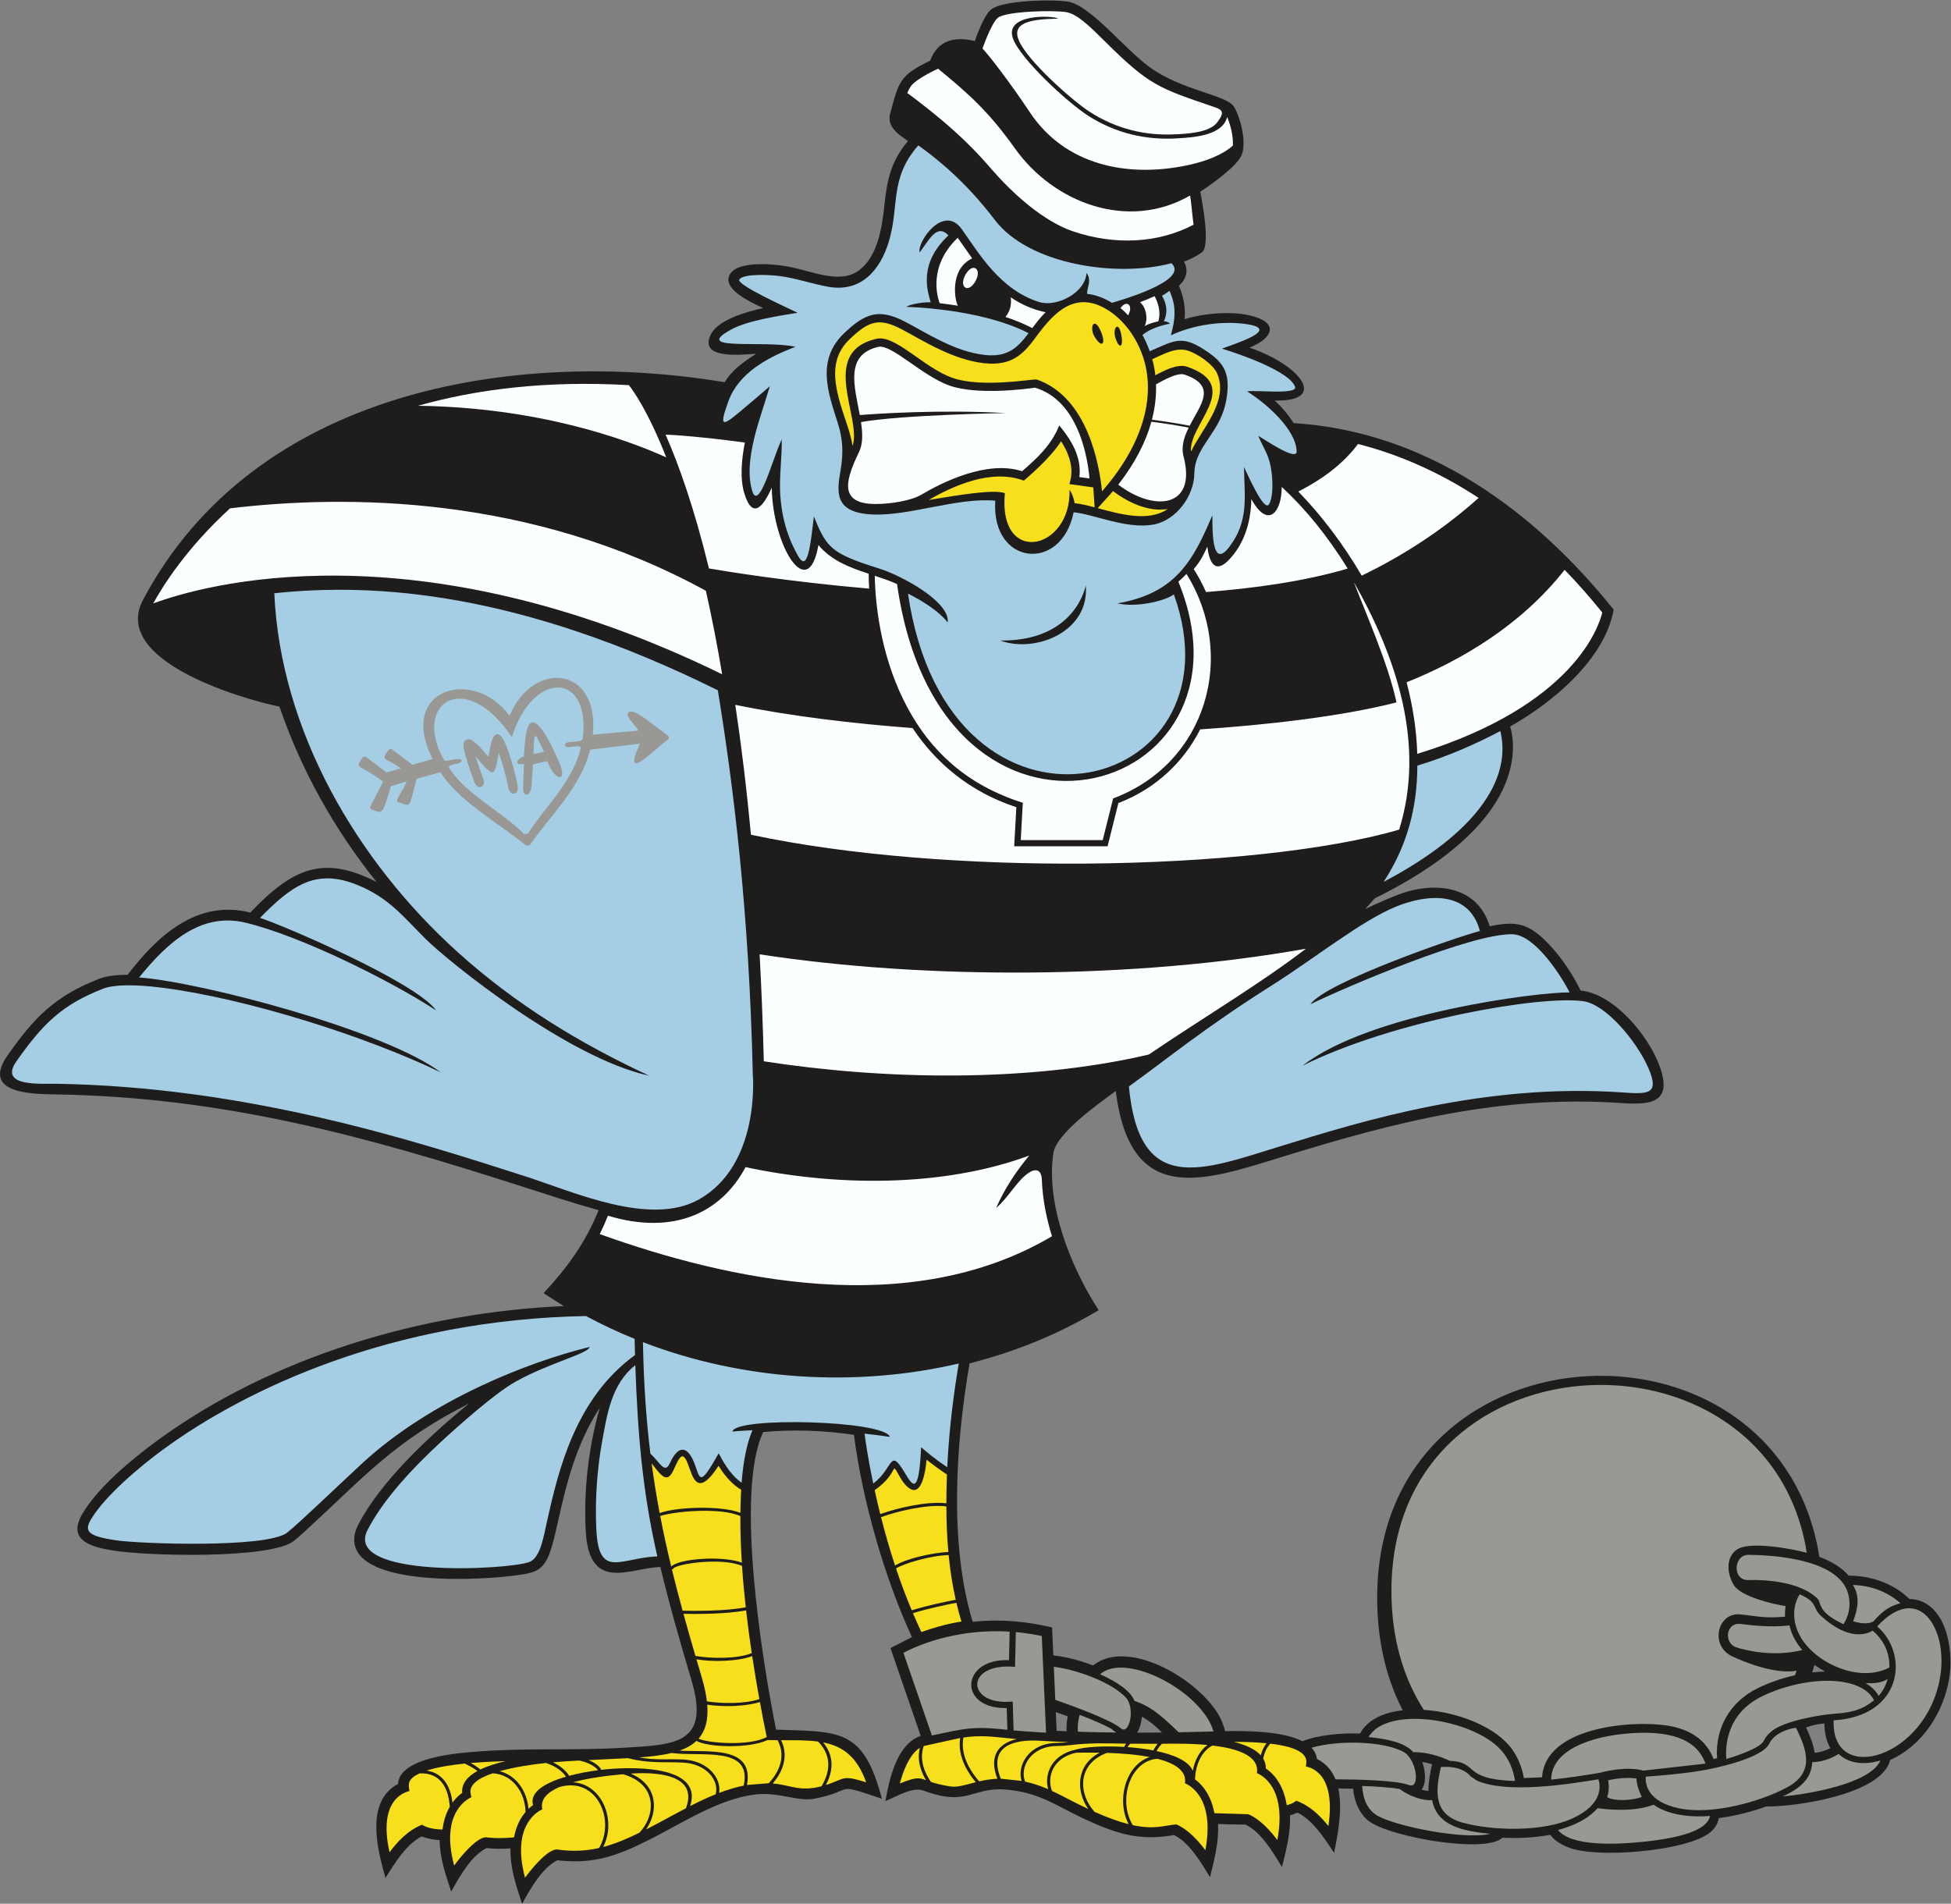
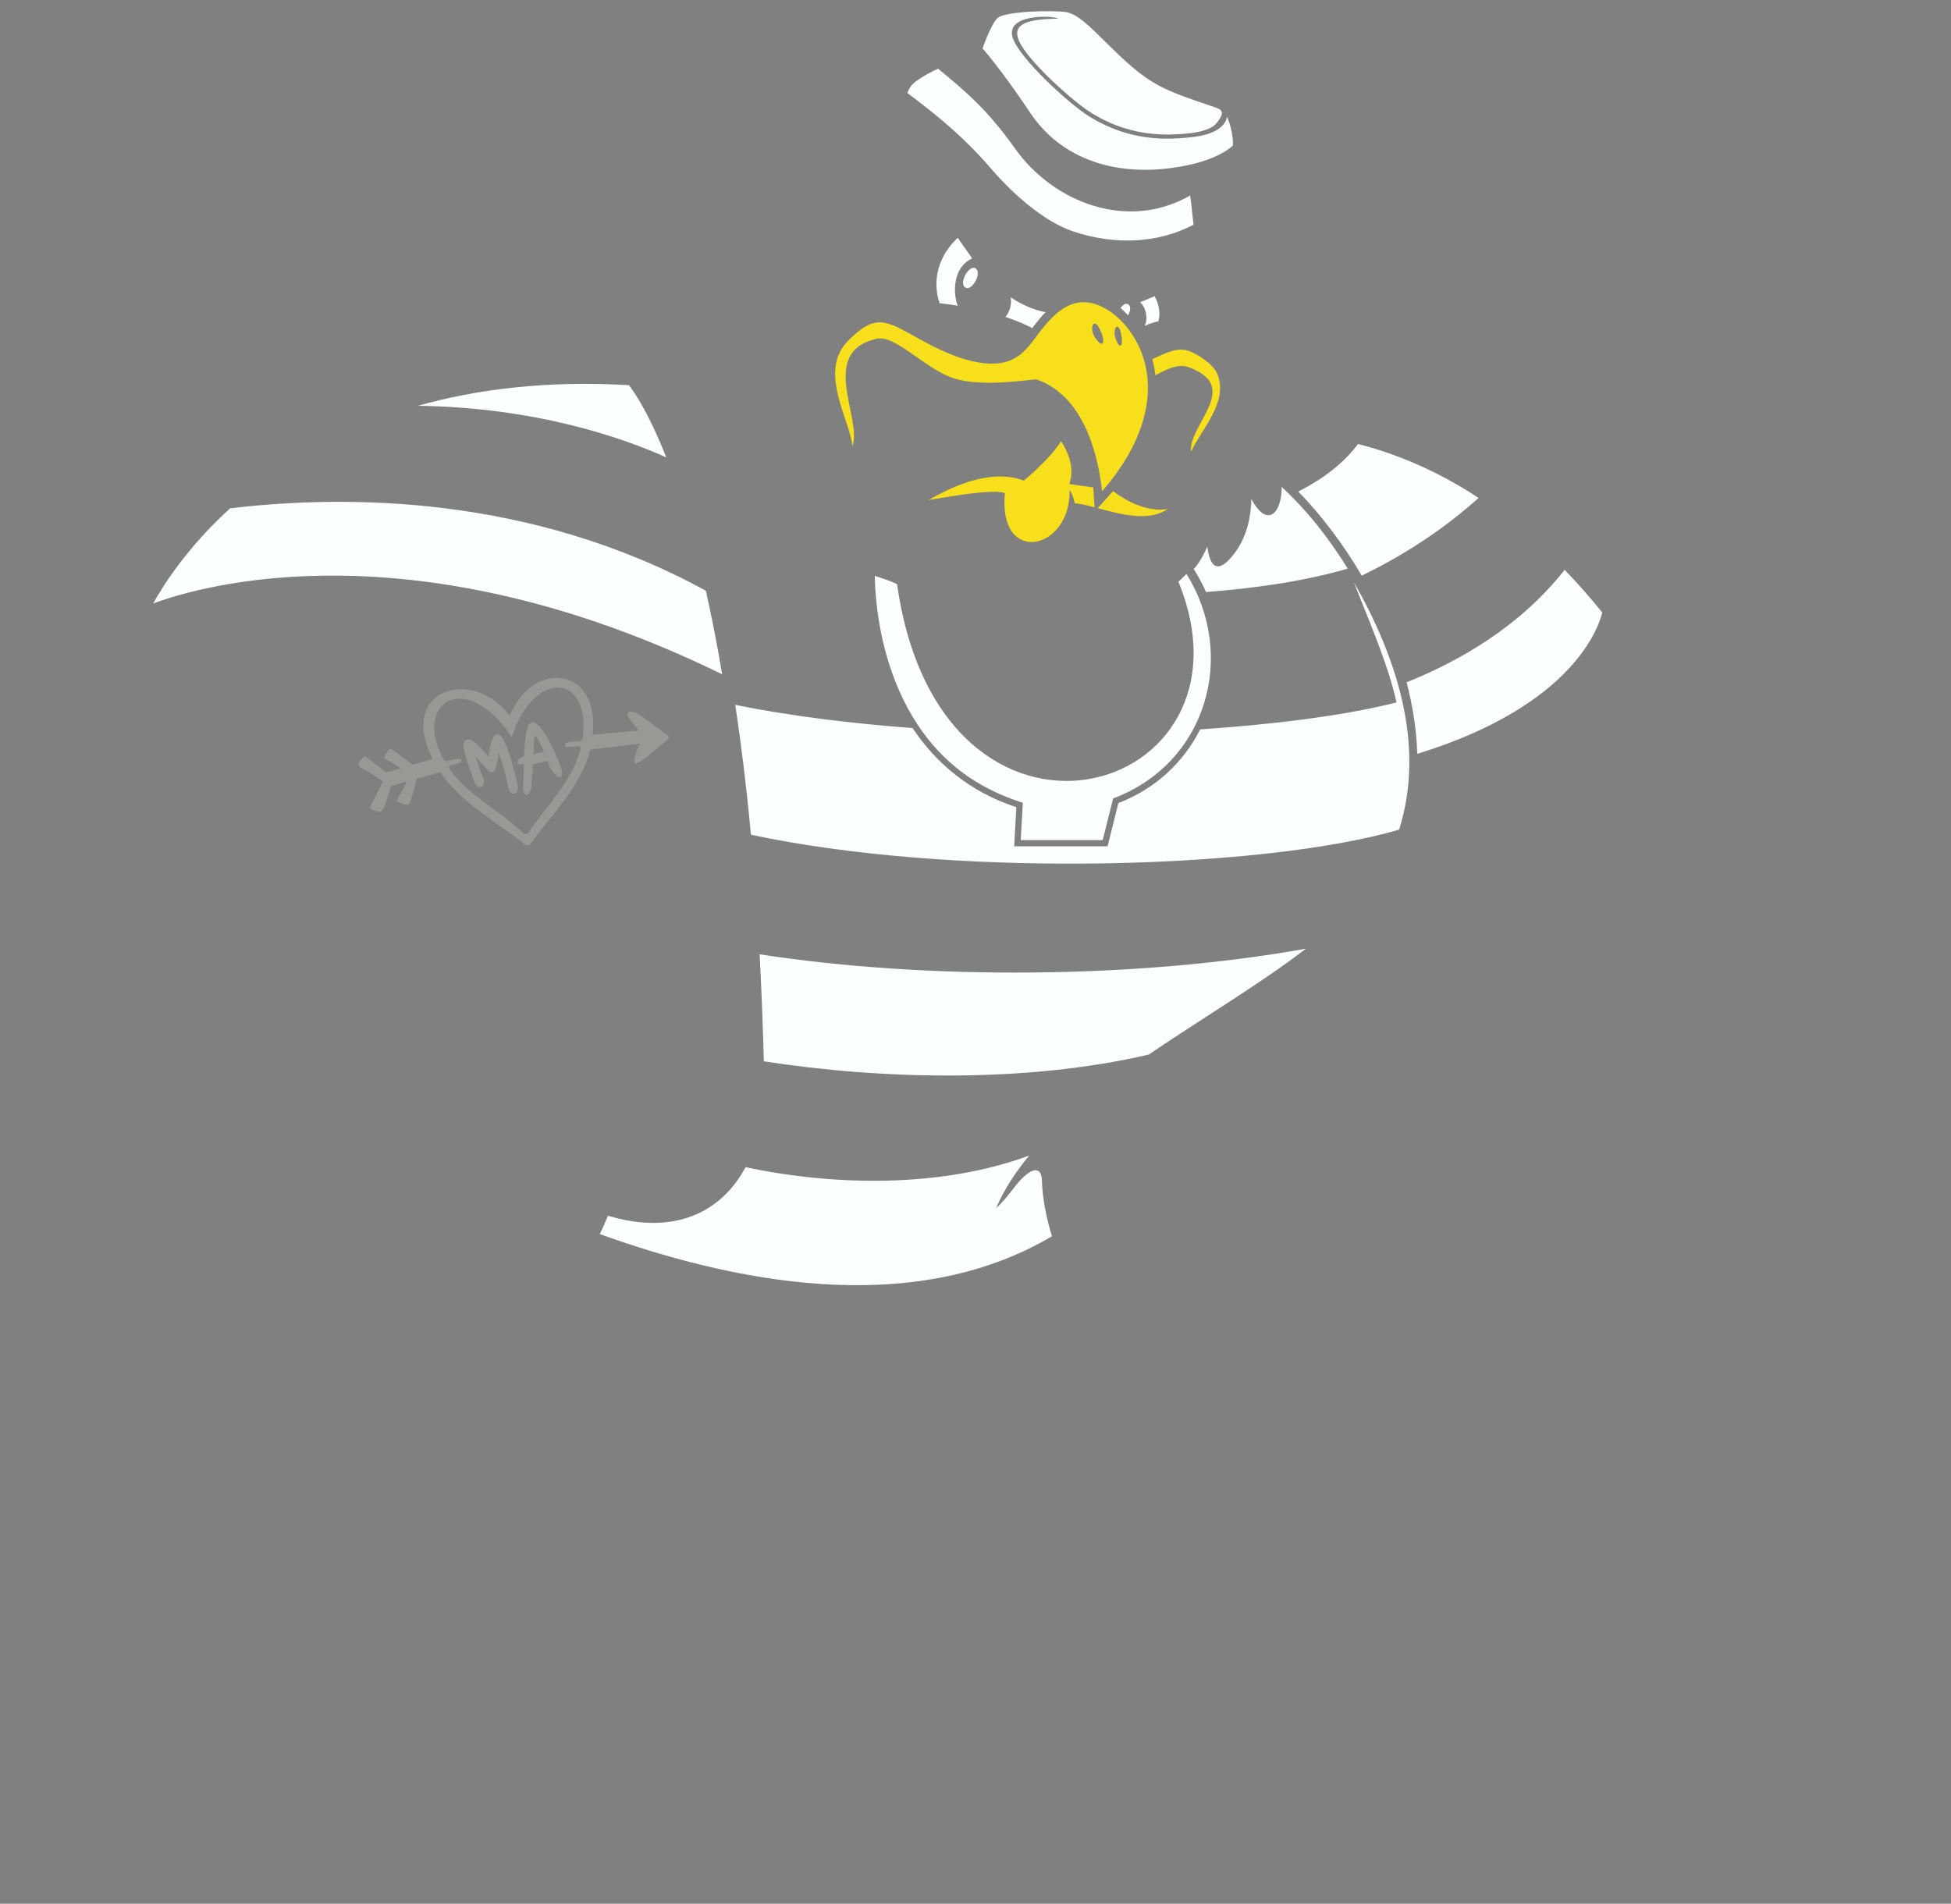
<svg xmlns="http://www.w3.org/2000/svg" viewBox="0 0 680.973 664.547" height="664.547" width="680.973" xml:space="preserve" id="svg2" version="1.1">
  <rect x="0" y="0" width="680.973" height="664.547" fill="#808080" stroke="none" />
  <defs id="defs6" />
  <g transform="matrix(1.333,0,0,-1.333,0,664.547)" id="g10">
    <g transform="scale(0.1)" id="g12">
-       <path id="path14" style="fill:#1e1d1c;fill-opacity:1;fill-rule:evenodd;stroke:none" d="m 4750.96,625.566 c -1.74,-6.64 -3.58,-13.183 -5.51,-19.668 11.3,1.211 22.56,1.934 33.69,2.09 -9.77,5.235 -19.23,11.133 -28.18,17.578 z M 2989.94,489.961 c -1.12,-14.414 -4.83,-29.902 -12.25,-41.895 l 64.79,0.313 c -16.39,16.914 -32.01,29.961 -52.54,41.582 z m -196.88,-38.34 c -1.05,12.774 0.04,25.957 2.8,39.317 -10.59,3.886 -21.07,7.343 -31.26,10.742 l 2.16,-48.887 c 8.77,-0.41 17.54,-0.801 26.3,-1.172 z m -35.01,198.789 c 38.8,-4.023 79.8,-17.012 104.33,-26.269 96.17,76.836 296.56,-48.672 337.2,-147.012 3.63,-8.75 6.32,-17.07 8.25,-25.117 57.7,1.191 150.43,0.019 202.38,-26.289 43.24,16.777 104.59,21.953 151.05,20 19.18,36.152 61.3,55.312 111.72,60.957 -38.43,74.121 -62.35,162.168 -66.33,264.199 -29.57,758.911 1049.23,819.591 1157.27,137.637 31.28,-11.836 58.53,-27.911 76.82,-49.434 57.44,0.82 117.96,-20.644 159.1,-61.113 14.61,-0.098 28.75,-3.653 41.57,-10.899 60.16,-34.062 72.89,-133.086 62.76,-195.507 -14.58,-89.942 -69.95,-177.168 -154.91,-215.079 -21.75,-90.254 -247.35,-122.773 -324.58,-121.757 -39.88,-14.336 -81.74,-24.961 -123.84,-30.293 -3.32,-16.524 -12.13,-29.883 -26.16,-40.079 -64.72,-46.953 -287.08,-64.902 -362.3,-38.847 -19.58,6.777 -40.61,17.93 -53.18,35.156 -40.61,-7.812 -83.76,-9.687 -125,-7.734 -33.13,-29.551 -148.99,-13.555 -186.36,-7.403 -40.86,6.719 -140.36,27.207 -170.24,56.465 -21.97,21.504 -31.64,49.551 -34.49,79.317 -12.95,0.293 -25.91,0.488 -38.85,0.566 11.81,-54.453 -1.51,-121.797 -11.02,-168.477 -24.19,36.27 -55.77,86.29 -96.27,105.254 -6.07,-2.929 -12.54,-5.293 -19.05,-7.148 1.62,-46.914 -9.92,-89.688 -21.1,-135.293 -23.34,38.086 -54.64,92.227 -95.89,111.074 -23.86,0.098 -47.79,0.586 -71.62,1.563 2.44,-48.106 -9.47,-92.364 -20.95,-139.239 -23.26,37.95 -53.77,90.743 -94.44,110.371 -89.03,-16.113 -148.46,2.891 -229.19,39.688 -78.71,35.84 -121.9,72.539 -212.53,79.414 -88.15,6.699 -97.95,-45.937 -214.19,-2.695 -27.4,10.195 -65.83,-13.242 -99.67,-27.539 10.51,57.636 29.19,148.418 92.46,170.898 l -79.14,229.922 56.19,28.613 c -71.89,155.723 -129.67,357.599 -151.85,529.689 -77.45,11.54 -159.48,14.65 -237.49,7.26 -74.68,-156.58 -1.78,-602.769 33.62,-779.292 168.28,-5.665 228.35,3.085 277.12,-180.958 -132.01,44.004 -63.45,22.754 -176.76,0.118 -43,-8.594 -94.47,18.867 -156.68,10.84 -96.89,-12.5 -190.35,-75.625 -276.94,-118.907 C 1614.82,125 1554.33,102.988 1459.29,113.926 1417.91,92.461 1389.4,39.766 1367.05,0 c -15.84,48.223 -31.86,94.102 -30.27,145.098 -20.69,-1.504 -42.61,-1.602 -63.07,0.664 -41.37,-21.465 -69.89,-74.16 -92.25,-113.906 -14.95,45.527 -29.66,86.835 -30.32,134.882 -15.7,0.879 -32.44,3.731 -46.96,9.492 -40.98,-20.546 -71.12,-70.8 -94.84,-108.535 -21.035,74.297 -53.871,199.766 32.77,246.016 4.92,71.719 162.61,81.445 214.57,85.332 124.13,9.316 248.88,1.875 373.07,9.316 137.2,8.223 231.16,8.34 180.55,178.106 -29.16,97.812 -57.36,196.113 -81.14,295.39 -79.18,-1.894 -187,-69.023 -195.51,95.528 -5.51,106.617 7.36,217.907 36.89,321.467 -99.52,-151.76 -105.1,-333.752 -138.37,-396.819 -16.46,-31.191 -38.36,-35.644 -69.72,-40.488 -97.67,-15.117 -425.22,-33.105 -434.86,86.836 -1.235,15.312 3.234,30.234 10.191,43.711 58.117,112.7 183.589,230.78 290.099,317.79 C 1030.95,1210.27 954.656,1118.54 799.277,976.133 789.543,967.207 779.586,958.105 769.203,949.922 708.852,902.402 383.191,910 291.27,925.781 c -57.793,9.922 -115,28.067 -75.477,95.449 40.691,69.38 129.512,142.93 194.297,190.47 301.414,221.15 695.87,337.32 1066.06,353.44 l -52.86,33.81 c 63.24,67.91 109.05,131.66 144.27,217.26 -66.9,18.61 -133.31,40.43 -199.38,61.7 -412.196,132.68 -782.426,234.34 -1221.571,241.5 -64.171,1.06 -196.781,2.15 -126.73,102.23 69.981,99.98 124.902,155.88 239.976,200.63 21.805,8.47 50.668,10.29 74.344,10.41 78.227,102.87 182.906,198.19 321.106,162.95 112.312,117.96 192.453,150.86 330.793,79.97 -110.196,137.39 -197.414,292.39 -254.325,459.28 -106.636,22.17 -440.796,121.87 -357.285,279.5 290.563,548.45 969.752,661.28 1523.002,570.15 20.3,33.18 49.85,52.91 82.4,74.47 -36.6,-2.1 -152.11,-16.39 -118.53,50.77 18.74,37.49 90.09,58.53 137.02,68.88 -39.65,18.14 -112.19,53.37 -85.25,91.21 22.99,32.28 110.66,24.29 145.64,18.27 66.24,-11.41 140.27,-49.02 191.21,-10.23 48.56,36.98 59.52,111.88 65.56,168.57 7.34,68.83 16.76,115.17 61.9,169.58 -25.58,17.45 -57.17,38.68 -46.03,73.75 21.71,81.88 24.78,98.58 104.27,136.8 19.45,54.08 65.77,64.13 116.72,51.13 8.62,24.56 25.43,68.06 42.06,82.13 30.03,25.41 161.95,27.53 201.49,21.28 58.89,-9.29 146.06,-121.3 212.78,-170.53 86.06,-63.48 204.9,-73.34 223.2,-105.87 17.05,-30.31 31.46,-89.17 20.21,-122.94 -9.84,-29.54 -78.73,-78.15 -109.33,-98.66 6.19,-31.74 26.98,-142.6 4.01,-158.85 -14.24,-10.13 -30.34,-18.02 -46.74,-24.26 12.96,-22.44 6.12,-45.62 -13.08,-62.98 11.92,-27.78 17.63,-57.5 14.84,-87.6 49.77,15.77 120.58,21.15 169.18,10.28 77.77,-17.4 65.55,-58.42 0.75,-84.69 138.18,-47.86 204.97,-142.18 65.85,-138.5 19.04,-17.42 36.2,-37.93 50.06,-59.26 344.08,-21.14 627.35,-226.08 837.55,-488.29 -23.08,-131.36 -162.82,-245.3 -271.06,-306.12 16.21,-54.23 4.37,-115.74 -19.52,-165.69 -61.59,-128.74 -211.86,-223.55 -335.06,-284.43 l -24.89,-27.99 c 27.78,13.42 55.69,25.94 84.8,37.22 93.37,36.18 208.68,26.4 241.15,-82.3 70.03,14.68 102.12,8.26 154.87,-46.79 32.21,-33.59 62.75,-79.08 83.14,-121.43 89.66,-9.27 179.67,-120.82 207.62,-199.82 33.76,-95.41 -25.02,-100.02 -102.09,-94.78 -314.78,21.38 -588.19,-48.75 -884.5,-140.22 -208.95,-64.49 -399.92,-133.07 -438.17,171.72 -48.52,-35.35 -155.43,-111.95 -163.19,-161.91 -20.83,-134.36 46.29,-301.27 118.51,-412.07 -107.57,-63.68 -216.85,-108.36 -337.99,-139.18 -35.99,-207.13 -54.2,-471.762 8.04,-676.88 72.83,7.735 136.3,1.66 207.91,-14.59 l 3.25,-73.32 z m 966.04,-279.16 c 8.06,-22.559 11.85,-54.219 -1.82,-72.578 5.87,-1.602 11.87,-2.715 17.92,-3.145 -0.05,23.223 4.45,47.188 9.63,69.805 -8.38,2.578 -17.03,4.609 -25.73,5.918 z m 1027.52,23.984 c 14.2,1.211 28.37,5.664 41.02,12.305 -11.21,19.473 -15.4,42.266 -15.53,64.668 -16.12,-1.055 -32.75,-5 -47.97,-10.566 9.87,-20.84 18.95,-43.672 22.48,-66.407 v 0" />
-       <path id="path16" style="fill:#999894;fill-opacity:1;fill-rule:evenodd;stroke:none" d="m 4704.43,610.273 c -1.45,-4.003 -2.95,-7.988 -4.48,-11.914 -34.14,-7.597 -67.26,-19.218 -96.4,-33.32 -72.65,-35.176 -112.95,-103.633 -107.53,-183.887 -3.07,-0.703 -6.13,-1.367 -9.2,-2.031 -20.1,52.715 -65.77,78.945 -120.65,87.442 -96.85,14.98 -320.53,-4.59 -328.32,-135.352 l -47.68,-2.012 c -4.68,27.051 -14.82,52.715 -30.81,75.215 -41.23,58.008 -140.68,97.734 -231.21,103.359 -48.83,76.036 -79.76,170.352 -84.2,283.008 -28,709.469 988.09,756.329 1086.92,128.34 -39.95,10.82 -147.52,30.274 -180.81,9.688 -32.79,-20.254 -28.12,-65.332 -9.9,-94.707 18.52,-29.883 104,-50 135.37,-54.59 -1.49,-9.121 -1.96,-18.438 -1.41,-27.676 -53.68,-4.941 -70.48,1.269 -117.97,5.918 -58.55,5.723 -81.12,-81.992 -19.24,-110.508 29.73,-13.711 110.12,-47.148 167.52,-36.973 z m -1823.92,-9.257 c 38.84,-17.578 78.87,-41.114 90.02,-69.825 49.74,-16.328 81.56,-49.863 115.77,-82.168 l 91.18,2.149 c -29.29,103.574 -228.87,209.766 -296.97,149.844 z M 2910.3,457.93 c -20.02,11.347 -52.23,24.843 -83.26,36.816 -4.18,-15.293 -6.09,-30.234 -4.29,-44.219 33.39,-1.132 66.77,-1.836 100.14,-2.207 -7.17,4.903 -11.74,8.36 -12.59,9.61 z m -147.12,76.074 c 42.14,-14.668 145.47,-52.031 171.55,-74.473 22.45,-19.277 38.52,52.364 13.53,80.117 -34.22,37.989 -124.65,73.028 -188.9,80.879 l 3.82,-86.523 z m -125.43,-78.438 -1.7,56.895 c -129.02,-2.52 -120.42,130.742 5.95,125.41 l 1.71,74.766 c -145.02,8.965 -249.78,-40.43 -278.14,-55.567 l 74.48,-216.367 c 87.03,18.242 105.72,24.942 197.7,14.863 z m 22.17,255.84 -2.09,-91.015 c -130.79,11.582 -128.19,-98.496 -14.4,-91.368 l 8.34,0.528 2.26,-75.625 c 23.57,-2.188 52.75,-4.199 85,-5.977 l -11.17,253.203 c -23.42,4.961 -46.09,8.282 -67.94,10.254 z m 2167.01,20.489 c 14.96,23.183 19.48,49.316 13.14,76.933 -21.8,94.942 -200.74,104.453 -261.59,104.922 -39.71,0.293 -43.37,-67.305 -0.5,-66.035 57.91,1.719 126.38,-8.32 166.31,-36.582 9.6,-6.817 16.8,-12.442 18.83,-18.555 6.43,-19.492 10.86,-34.805 63.81,-60.683 z m 88.4,-5.645 c 83.83,-71.426 67.15,-235.469 -113.98,-245.84 -7.11,-172.031 244.2,-100.156 279.07,114.942 C 5100.76,720.859 5024,844.16 4915.33,726.25 Z M 3496.93,325.918 c 53.06,-0.215 160,-2.285 192.58,-15.137 29.88,-11.758 20.81,67.364 -14.69,86.895 -53.15,29.238 -173.94,30.879 -240.61,10.879 7.75,-8.184 12.74,-17.832 14.08,-29.258 24.14,-11.953 39.44,-30.801 48.64,-53.379 z m 168.14,-25.488 c -24.56,4.472 -62.37,6.836 -98.43,8.047 2.36,-34.825 13.77,-64.844 44.88,-80.45 55.74,-27.949 226.06,-60.781 290.27,-44.843 -67.08,6.777 -139.21,19.043 -151.73,88.125 -41.28,-1.68 -77.31,23.379 -84.99,29.121 z m -81.52,135.976 c 46.04,-4.179 95.45,-14.023 117.09,-39.472 50,0.879 95.25,-22.52 95.25,-22.52 78.54,-3.73 29.93,-48.34 171.17,-53.027 -4.91,32.461 -17.08,58.906 -36.35,80.586 -73.17,82.324 -299.78,118.261 -347.16,34.433 z m 495.92,-243.203 c 33.35,-42.187 145.22,-39.14 223.77,-30.84 65.88,6.953 165.72,22.442 174.16,67.52 -51.46,-3.926 -109.24,2.207 -147.54,29.57 -53.7,-20.976 -128.06,-11.836 -146.7,-9.062 -23.41,-27.539 -63.35,-46.817 -103.69,-57.188 z m 386.14,173.77 c -28.08,81.152 -129.89,85.351 -207.06,78.593 -86.76,-7.597 -196.09,-40.195 -196.87,-120.429 45.25,4.394 89.55,11.562 127.04,17.734 6.08,1.719 68.18,18.633 114.17,5.801 l 162.72,18.301 z m -597.71,-44.785 -16.69,10.996 c -22.06,27.109 -63.57,26.132 -78.35,24.824 -15.4,-67.305 -18.37,-125.488 58.47,-146.074 77.31,-20.723 207.35,-24.668 286.44,11.738 80.63,37.109 72.91,86.035 67.65,102.187 -82.73,-13.574 -239.26,-37.636 -317.52,-3.671 z m 946.41,70.195 c -11.25,-7.168 -37.1,-21.113 -69.08,-21.563 -2.26,-44.511 -32.05,-68.613 -77.34,-89.902 62.34,5.703 229.82,32.656 255.77,94.297 -37.77,-11.524 -80.47,-10.352 -109.35,17.168 z m -9.08,105.39 c 34.42,2.54 67.5,6.758 101.7,35.118 -15.41,31.191 -55.65,47.519 -105.69,50.507 -57.36,3.438 -128.08,-11.386 -187.22,-40.039 -96.83,-46.894 -96.15,-137.675 -93.71,-164.179 19.14,5.215 87.6,27.558 97.54,46.718 5.36,11.016 13.1,19.727 21.81,26.602 33.44,26.406 123.63,42.207 165.57,45.273 z m -173.12,-79.707 c -20.98,-37.988 -140.55,-63.535 -180.86,-70.019 -49.64,-8.008 -99.75,-12.051 -142.06,-15.215 -1.31,-17.031 2.77,-66.309 89.75,-83.418 85.37,-16.777 210.97,17.598 281.2,55.859 69.82,38.047 53.29,93.926 22.52,155.704 -14.64,-2.168 -55.86,-11.153 -70.55,-42.911 z m 252.52,159.805 c 14.76,-8.535 26.56,-19.59 34.45,-33.281 10.74,12.051 19.01,26.699 23.79,44.316 -16.02,-11.445 -40.74,-12.265 -58.24,-11.035 z m -172.27,232.402 c -11.27,-16.875 -27.18,-60.625 2.84,-112.558 38.94,-67.383 153.74,-120.645 232.09,-78.965 1.06,37.148 -14.11,71.68 -44.01,96.387 -15.48,-9.414 -62.07,-27.168 -134.18,37.715 -25.12,22.597 -7.34,35.976 -56.74,57.421 z m 263.99,-23.281 c -46.08,40.957 -99.01,47.207 -124.67,47.813 20.16,-30.957 11.8,-65.879 0.66,-94.942 34.16,-10.996 50.59,-2.441 53.41,-0.078 27.63,31.66 46.25,40.547 70.6,47.207 z M 4719.39,664.375 c -16.88,19.238 -27.87,40.117 -33.85,64.453 -46.73,-5.527 -99.88,0.078 -126.88,3.809 -40.72,5.625 -45.84,-51.348 -10.93,-61.68 56.43,-16.699 116.96,-20 171.66,-6.582 z M 4298.91,279.902 c -19.46,-8.398 -68.73,-13.261 -90.68,-0.879 4.58,14.336 5.51,29.551 2.54,44.454 23.25,4.961 50.87,8.066 74.23,4.453 0.02,-14.512 7.25,-35.41 13.91,-48.028 v 0" />
-       <path id="path18" style="fill:#f7df1c;fill-opacity:1;fill-rule:nonzero;stroke:none" d="m 2290.29,1083.09 c 4.39,-19.93 9.25,-40.9 14.68,-62.76 43.57,15.98 123.24,34.53 172.99,28.28 0.04,25.2 0.61,50.39 1.55,75.55 -19.96,12.83 -40.65,28.63 -53.28,38.63 -2.83,-29.84 -12.13,-90.66 -40.47,-77.59 -11.28,5.21 -21.85,19.14 -29.5,32.46 -26.17,45.62 1.24,12.34 -65.97,-34.57 z m 16.67,-70.69 c 10.04,-39.705 22.02,-82.263 36.7,-126.775 27.5,17.441 96.06,33.633 139.54,35.586 -3.57,39.551 -5.09,79.399 -5.23,119.279 -48,6.52 -128.6,-12.44 -171.01,-28.09 z m 39.21,-134.295 c 11.88,-35.488 25.48,-72.187 41.17,-109.687 42.42,13.164 90.51,23.027 115.1,27.676 -8.69,38.554 -14.64,77.676 -18.48,117.129 -48.63,-1.641 -116.95,-21.934 -137.79,-35.118 z m 44.34,-117.187 c 6.94,-16.328 14.26,-32.793 22.03,-49.355 27.69,9.785 63.87,21.152 104.98,27.46 -4.96,16.25 -9.36,32.637 -13.25,49.141 -24.18,-4.57 -71.77,-14.297 -113.76,-27.246 z m 840.63,-336.934 c 26.5,-6.894 54.24,-17.578 70.1,-35.195 3.15,11.738 8.04,22.617 15.22,31.563 -33.25,3.3 -66.32,3.574 -85.32,3.632 z m 76.42,-43.652 c 4.55,-7.5 7.1,-16.074 6.91,-25.898 13.98,-9.18 45.56,-36.153 54.77,-96.387 15.32,4.121 19.78,7.91 24.92,11.66 36.99,-13.144 63.06,-40.137 84.21,-66.152 21.04,142.734 -51.06,154.043 -58.91,155.957 l 1.05,9.453 c 3.4,30.82 -43.99,44.355 -94.13,50.312 -9.93,-10.117 -15.74,-24.004 -18.82,-38.945 z m -178.44,-54.648 c 14.55,-10.508 41.13,-36.231 50.68,-88.477 l 88.63,-2.754 c 31.28,-12.656 59.81,-45.625 76.25,-67.617 26.5,143.242 -47.06,172.305 -53.5,175.371 6.91,45.879 -52.66,64.648 -116.49,72.168 -29.09,-15.449 -44.68,-51.797 -45.57,-88.691 z m 32.53,90.078 c -48.67,4.609 -97.38,3.359 -118.97,3.183 -5.73,-5.586 -10.6,-11.914 -14.44,-18.984 46.25,-9.844 84.26,-26.328 95.05,-51.621 5.02,27.539 18.08,52.48 38.36,67.422 z m -130.17,3.105 c -22.05,-0.097 -46.34,-0.019 -71.85,0.274 -3.15,-2.95 -5.67,-5.977 -7.34,-8.926 22.83,-1.621 45.98,-4.414 67.66,-8.574 3.16,6.25 7.03,11.992 11.53,17.226 z m -82.75,0.41 c -55.05,0.723 -93.05,2.598 -147.6,-3.964 -10.92,-1.309 -22.49,-2.129 -34.53,-2.227 -67.15,-0.566 -97.4,-55.273 -82.44,-93.223 22.4,-4.883 41.67,-11.66 60.39,-19.824 -10.98,40 9.45,89.922 71.2,103.418 22.31,7.09 73.41,10.488 127.86,7.305 1.18,2.871 2.91,5.722 5.12,8.515 z m -150.14,3.907 c -26.54,1.054 -52.29,2.304 -76.25,3.73 -68.36,4.063 -135.76,-13.828 -101.94,-99.394 l 54.53,-5.782 c -12.73,42.598 21.16,98.848 91.6,99.453 11.16,0.098 21.88,0.821 32.06,1.993 z m -136.29,8.086 c -59.63,5.312 -89.17,11.425 -139.76,4.14 -9.38,-51.601 25.62,-97.305 41.46,-114.902 14.48,3.379 30.32,6.191 47.71,6.855 -21.16,53.614 -3.61,91.035 50.59,103.907 z m -148.23,2.793 -95.55,-21.036 c -7.56,-22.91 -7.59,-54.843 18.93,-93.847 11.5,-3.907 27.25,-8.379 51.88,-12.071 18.12,-2.714 39.63,4.629 65.8,11.25 -17.35,20.176 -48.9,64.883 -41.06,115.704 z M 2408.59,408.34 c -28.63,-17.695 -45.11,-65.879 -52.46,-93.399 42.14,17.032 50.1,15.528 68.73,8.75 -20.31,33.848 -21.77,62.5 -16.27,84.649 z m 345.98,-112.832 c 28.7,-13.34 57.23,-29.785 95.07,-47.383 -32.15,46.055 -33.27,114.18 29.79,147.48 -24.53,0.45 -46.17,0.196 -61.63,-0.019 -60.77,-13.125 -77.41,-63.398 -63.23,-100.078 z m 111.52,-54.863 c 36.38,-16.094 65.37,-26.172 89.21,-32.227 -33.31,63.242 -7.12,155.703 55.18,175.781 -35.32,6.817 -75.82,9.766 -112.2,10.938 C 2818.02,365 2824.84,285.215 2866.09,240.645 Z m 100.04,-34.786 c 56.51,-12.285 82.24,-0.742 113.83,1.973 31.27,-12.637 59.81,-45.625 76.25,-67.617 26.5,143.262 -47.05,172.324 -53.5,175.371 4.98,33.027 -27.01,52.598 -72.08,64.121 -72.88,-5.059 -103.82,-110 -64.5,-173.848 z M 1323.91,373.418 c -17.1,-0.508 -52.45,-1.484 -91.48,-4.863 9.59,-5.157 18.86,-11.172 25.24,-16.973 18.7,9.063 41.6,16.211 66.24,21.836 z m -107.02,-6.309 c -35.24,-3.574 -71.84,-9.257 -99.71,-18.379 41.57,-5.937 62.41,-39.843 67.57,-83.925 9.42,12.988 19.16,21.113 25.45,25.527 -2.04,24.414 13.93,43.066 39.87,57.324 -8.25,6.719 -21.75,14.199 -33.18,19.453 z m -118.47,-25.722 c -30.82,-14.61 -29.74,-27.129 -26.28,-46.153 -7.9,-2.324 -84.117,-18.359 -52.15,-160.312 20.03,26.621 46.8,56.758 84.96,72.031 5.37,-3.027 19.52,-12.012 53.77,-12.558 2.94,25.117 10.32,44.57 18.88,59.375 -2.99,51.152 -25.74,90.293 -79.18,87.617 z m 607.82,812.013 c 5.92,-44.3 12.96,-87.48 21.07,-130.39 42.67,16.19 159.87,20.56 211.33,0.78 0.22,20.64 0.87,40.88 2,60.6 -27.43,15.28 -48.78,45.55 -59.18,62.47 -48.62,-75.26 -64.11,-41.16 -75.24,-8.77 -15.34,44.68 -22.03,44.12 -40.28,2.61 -17.06,-38.79 -28.97,-28.36 -59.7,12.7 z m 22.53,-138.03 c 8.46,-44.042 18.06,-87.811 28.77,-132.245 19.72,20.234 131.45,29.473 184.86,10.215 -2.63,41.582 -4.01,82.441 -3.83,121.86 -52.27,23.76 -175,12.24 -209.8,0.17 z m 30.62,-139.862 c 8.63,-35.43 17.97,-71.309 27.99,-108.067 25.88,-0.644 110.75,-1.816 165.32,8.965 -4.03,36.309 -7.34,72.578 -9.74,108.321 -54.35,23.632 -177.64,4.668 -180.31,-7.774 l -3.26,-1.445 z m 30.22,-116.231 c 9.81,-35.761 20.27,-72.382 31.35,-110.254 39.35,-6.914 108.86,-8.554 147.4,7.383 -5.52,37.012 -10.51,74.473 -14.76,111.914 -53.87,-10.468 -135.49,-9.687 -163.99,-9.043 z m 33.96,-119.179 c 10.81,-36.817 23.29,-73.985 27.5,-110.098 37.99,-5.977 99.39,-7.129 137.27,5.957 -6.66,36.66 -13.01,74.356 -18.79,112.578 -38.07,-14.18 -103.79,-15.625 -145.98,-8.437 z m 28.36,-118.731 c 3.3,-40.762 -5.29,-69.121 -22.79,-89.101 25.09,-11.817 132.82,-20.098 178.47,4.277 -6.09,29.57 -12.09,60.273 -17.88,91.797 -37.8,-12.11 -97.56,-13.34 -137.8,-6.973 z m -28.27,-94.804 c -11.75,-11.192 -26.71,-19.415 -44.22,-25.586 76.26,-4.493 195.65,13.554 176.45,-89.922 l 57.13,4.629 c 19.52,21.015 49.03,64.043 23.08,112.636 -8.65,0.059 -17.44,0.176 -26.38,0.41 -47.15,-22.558 -156.17,-19.55 -186.06,-2.167 z m -65.18,-31.719 c -24.93,-6.094 -53.67,-9.317 -84.79,-11.641 44.05,-7.949 73.69,-3.496 114.98,-5.43 64.51,-3.046 100.52,-48.066 94.36,-87.48 21.01,8.008 42.36,14.57 64.27,19.102 23.26,105.703 -112.35,74.726 -188.82,85.449 z m -114.13,-13.574 -103.18,-5.059 c 15.47,-6.289 28.58,-15.488 33.3,-25.449 65.48,7.812 269.3,17.324 232.64,-94.942 22.13,11.328 44.33,21.914 66.89,30.957 9.4,35.684 -23.47,79.746 -85.33,82.852 -54.53,2.734 -87.01,-2.969 -144.32,11.641 z m -127.85,-6.231 c -23.02,-1.172 -46,-2.598 -68.95,-4.629 17.63,-8.144 32.64,-19.687 42.83,-35.332 23.55,6.328 49.48,11.211 75.47,14.61 -7,10.468 -28.45,21.503 -49.35,25.351 z m -86.77,-6.348 c -39.08,-4.043 -83.07,-10.898 -121.51,-21.523 43.3,-10.645 71.64,-51.738 75.65,-98.594 4.54,4.395 8.68,7.637 11.92,9.922 -9.68,33.223 30.39,58.047 86.34,74.297 -12.1,17.227 -30.87,28.77 -52.4,35.898 z m -139.75,-27.109 c -39.2,-13.262 -62.72,-30.801 -57.45,-54.258 l 1.84,-8.164 c -6.48,-3.32 -83.11,-36.914 -45.16,-179.258 10.72,15.528 57.1,74.453 83.4,74.141 0.08,-0.02 29.11,-4.57 73.39,-0.117 5.65,31.152 18.3,52.539 30.2,66.504 -1.34,51.992 -34.52,98.73 -86.22,101.152 z m 361.58,-0.801 c 70.66,-29.629 73.4,-98.379 40.08,-146.172 35.46,17.93 69.94,37.481 104.52,55.528 34.64,92.793 -87.78,94.824 -144.6,90.644 z m -20.1,-1.601 c -42.96,-3.77 -91.32,-10.059 -131.05,-21.035 76.88,-4.747 114.24,-100.118 79.07,-169.454 31.45,8.301 61.98,21.289 94.44,37.11 44.38,46.484 47.6,127.812 -42.46,153.379 z m -167.3,-33.672 c -31.1,-13.77 -49.98,-32.52 -44.2,-58.184 -6.49,-3.32 -83.11,-36.914 -45.16,-179.258 10.74,15.566 57.02,74.375 83.39,74.141 40.67,-6.016 76.33,-3.945 110.54,3.828 43.68,73.926 -6.58,188.477 -104.57,159.473 z m 559.16,9.531 c 47.64,-4.082 70.47,-22.48 127.95,-7.305 35.23,59.219 9.74,98.321 -9.33,117.012 -29.2,3.965 -61.69,3.477 -96.7,3.555 23.19,-47.793 -1.88,-89.903 -21.92,-113.262 z m 139.18,-4.062 c 50.26,15.839 40.64,27.675 105.48,7.031 -24.39,69.199 -63.36,94.961 -112.79,104.57 18.01,-21.367 35.39,-58.887 7.31,-111.601 v 0" />
-       <path id="path20" style="fill:#fcffff;fill-opacity:1;fill-rule:nonzero;stroke:none" d="m 2694.92,1959.28 c -231.93,-85.47 -512.01,-79.42 -742.67,-30.33 -63.86,-119.34 -187.93,-179.2 -360.44,-127.13 -6.61,-16.74 -13.7,-32.72 -21.38,-48.21 334.19,-119.86 811.01,-226.17 1184.1,-5.62 -14.02,45.51 -24.59,95.76 -26.46,147.01 -1.14,30.94 -18.92,30 -35.66,18.3 -30.71,-21.44 -51.44,-63.55 -84.02,-91.17 20.89,48.22 50.48,93.75 86.53,137.15 z M 2572.7,4858.31 c 18.59,-20.1 69.35,-85.17 124.32,-167.62 90.98,-136.47 251.68,-171.71 411.83,-138.16 47.56,9.97 91.32,26.69 119.29,51.47 1.65,23.23 -5.99,53.84 -14.86,75.1 -12.36,-49.6 -89.32,-53.64 -132.09,-56.15 -77.01,-4.53 -156.38,11.35 -230.84,58.63 -55.25,35.08 -179.12,150.14 -198.01,203.03 -23.41,65.46 105.34,60.59 118.68,51.93 -75.17,-1.24 -123.1,-11.18 -102.95,-57.82 22.75,-52.61 137.09,-154.63 183.43,-184.98 72.36,-47.39 149.59,-63.84 224.7,-60.21 32.03,1.54 90.9,4.16 111.24,31.61 20.88,28.16 13.03,32.74 -10.23,40.68 -143.02,48.83 -167.97,55.82 -283.48,170.6 -39.65,39.39 -73.05,72.59 -102.07,77.17 -35.74,5.63 -158.75,2.21 -179.16,-15.06 -16.79,-14.2 -39.37,-78.87 -39.8,-80.22 z m 84.96,-261.8 c -67.55,94.85 -118.54,141.09 -201.31,208.92 -1.06,-0.48 -57.53,-25.74 -71.99,-46.78 -3.05,-4.43 -5.94,-10.27 -8.62,-16.77 132.91,-98.82 185.03,-158.74 222.81,-202.18 50.08,-57.59 131.72,-133.71 212.18,-160.58 108.41,-36.21 221.33,-31.33 314.55,17.83 -2.78,19.15 -6.47,62.98 -9.04,76.47 -161.83,-93.42 -356.47,-20.3 -458.58,123.09 z m 887.15,-1135.22 c 111.19,-195.26 188.75,-425.49 118.74,-648.45 -183.34,-53.77 -490.91,-86.43 -819.8,-88.96 -301,-2.33 -619.81,20.57 -877.53,75.61 -11.7,125.29 -25.61,238.37 -40.95,340.14 145.94,-30.05 312.09,-49.37 464.28,-60.86 61.17,-91.82 149.54,-167.01 271.71,-207.26 l -5.69,-102.39 h 244.51 l 28.31,113.22 c 98.58,37.97 171.41,108.17 214.16,192.99 162.49,10.76 365.25,32.48 514.02,70.6 -20.96,100.26 -82.84,239.16 -111.76,315.36 z m 138.28,-262.68 c 16.27,-62.23 26.11,-125.22 27.91,-187.35 411.89,126.62 476.49,336.29 484.39,370.23 -32.68,40.53 -65.57,77.64 -98.48,111.64 -114.14,-144.99 -269.68,-236.73 -413.82,-294.52 z m -1938.52,589.02 c -48.09,121.91 -87.31,175.85 -97.89,189.16 -216.54,12.37 -399.14,-10.74 -552.22,-54.02 313.94,-4.47 541.77,-86.41 650.11,-135.14 z m 146.36,-568.03 c -13.54,80.61 -27.93,153.27 -42.69,218.75 -459.25,251.58 -943.81,251.91 -1245.822,215.83 -114.012,-103.97 -176.34,-203.77 -201.191,-249.01 126.14,46.64 682.633,209.16 1489.703,-185.57 z m 1508.55,478.56 c 60.89,-62.73 117.92,-137.87 166.12,-220.23 126.93,61.35 227.44,133.07 306.01,203.55 -112.25,73.7 -219.97,116.87 -315.82,141.19 -30.08,-40.83 -78.49,-85.03 -156.31,-124.51 z m -1449.07,128.32 c -117.04,15.55 -181.2,19.67 -207.68,20.76 34.11,-77.54 74.71,-190.62 113.62,-350.49 46.66,-8.01 210.24,-34.7 419.52,-52.84 -0.74,13.08 -1.21,26.09 -1.36,38.98 -48.97,16.27 -97.42,34.07 -131.55,75.16 -26.57,-153.8 -119.19,-4.84 -122.28,150.17 -20.68,-47.02 -49.41,-86.31 -71.46,-15.76 -11.99,38.33 -7.8,88.49 1.19,134.02 z M 3157.9,3434.95 c 123.64,9.56 256.98,27.7 371.06,61.52 -53.1,85.01 -107.57,153.23 -172.83,213.67 0.07,-66.33 -36.25,-111.1 -79.6,-31.57 -0.49,-38.58 -8.56,-96.25 -45.69,-144.24 -49.56,-64.04 -64.86,-18.67 -69.53,19.43 -8.95,-18.47 -15.01,-34.51 -35.54,-58.75 12.45,-19.52 23.12,-39.61 32.13,-60.06 z m -72.39,27.12 c 232.38,-565.57 -622.38,-812.34 -736.65,-6.17 -18.66,8.35 -38.43,15.09 -58.35,21.69 1.71,-90.34 20.55,-225.59 86.69,-347.3 59.33,-109.17 150.55,-199.4 300.98,-247.17 l -5.43,-97.71 h 214.64 l 27.27,109.1 c 245.33,91.71 325.02,374.53 192,587.89 -6.47,-6.85 -13.52,-13.66 -21.15,-20.33 z m 333.97,-961.08 c -446.33,-79.8 -996.73,-81.61 -1430.45,-14.68 4.77,-88.38 8.47,-181.72 10.97,-280.14 309.89,-48.12 688.33,-57.03 1008,17.66 140.55,95.53 291.07,184.69 411.48,277.16 v 0" />
+       <path id="path20" style="fill:#fcffff;fill-opacity:1;fill-rule:nonzero;stroke:none" d="m 2694.92,1959.28 c -231.93,-85.47 -512.01,-79.42 -742.67,-30.33 -63.86,-119.34 -187.93,-179.2 -360.44,-127.13 -6.61,-16.74 -13.7,-32.72 -21.38,-48.21 334.19,-119.86 811.01,-226.17 1184.1,-5.62 -14.02,45.51 -24.59,95.76 -26.46,147.01 -1.14,30.94 -18.92,30 -35.66,18.3 -30.71,-21.44 -51.44,-63.55 -84.02,-91.17 20.89,48.22 50.48,93.75 86.53,137.15 z M 2572.7,4858.31 c 18.59,-20.1 69.35,-85.17 124.32,-167.62 90.98,-136.47 251.68,-171.71 411.83,-138.16 47.56,9.97 91.32,26.69 119.29,51.47 1.65,23.23 -5.99,53.84 -14.86,75.1 -12.36,-49.6 -89.32,-53.64 -132.09,-56.15 -77.01,-4.53 -156.38,11.35 -230.84,58.63 -55.25,35.08 -179.12,150.14 -198.01,203.03 -23.41,65.46 105.34,60.59 118.68,51.93 -75.17,-1.24 -123.1,-11.18 -102.95,-57.82 22.75,-52.61 137.09,-154.63 183.43,-184.98 72.36,-47.39 149.59,-63.84 224.7,-60.21 32.03,1.54 90.9,4.16 111.24,31.61 20.88,28.16 13.03,32.74 -10.23,40.68 -143.02,48.83 -167.97,55.82 -283.48,170.6 -39.65,39.39 -73.05,72.59 -102.07,77.17 -35.74,5.63 -158.75,2.21 -179.16,-15.06 -16.79,-14.2 -39.37,-78.87 -39.8,-80.22 z m 84.96,-261.8 c -67.55,94.85 -118.54,141.09 -201.31,208.92 -1.06,-0.48 -57.53,-25.74 -71.99,-46.78 -3.05,-4.43 -5.94,-10.27 -8.62,-16.77 132.91,-98.82 185.03,-158.74 222.81,-202.18 50.08,-57.59 131.72,-133.71 212.18,-160.58 108.41,-36.21 221.33,-31.33 314.55,17.83 -2.78,19.15 -6.47,62.98 -9.04,76.47 -161.83,-93.42 -356.47,-20.3 -458.58,123.09 z m 887.15,-1135.22 c 111.19,-195.26 188.75,-425.49 118.74,-648.45 -183.34,-53.77 -490.91,-86.43 -819.8,-88.96 -301,-2.33 -619.81,20.57 -877.53,75.61 -11.7,125.29 -25.61,238.37 -40.95,340.14 145.94,-30.05 312.09,-49.37 464.28,-60.86 61.17,-91.82 149.54,-167.01 271.71,-207.26 l -5.69,-102.39 h 244.51 l 28.31,113.22 c 98.58,37.97 171.41,108.17 214.16,192.99 162.49,10.76 365.25,32.48 514.02,70.6 -20.96,100.26 -82.84,239.16 -111.76,315.36 z m 138.28,-262.68 c 16.27,-62.23 26.11,-125.22 27.91,-187.35 411.89,126.62 476.49,336.29 484.39,370.23 -32.68,40.53 -65.57,77.64 -98.48,111.64 -114.14,-144.99 -269.68,-236.73 -413.82,-294.52 z m -1938.52,589.02 c -48.09,121.91 -87.31,175.85 -97.89,189.16 -216.54,12.37 -399.14,-10.74 -552.22,-54.02 313.94,-4.47 541.77,-86.41 650.11,-135.14 z m 146.36,-568.03 c -13.54,80.61 -27.93,153.27 -42.69,218.75 -459.25,251.58 -943.81,251.91 -1245.822,215.83 -114.012,-103.97 -176.34,-203.77 -201.191,-249.01 126.14,46.64 682.633,209.16 1489.703,-185.57 z m 1508.55,478.56 c 60.89,-62.73 117.92,-137.87 166.12,-220.23 126.93,61.35 227.44,133.07 306.01,203.55 -112.25,73.7 -219.97,116.87 -315.82,141.19 -30.08,-40.83 -78.49,-85.03 -156.31,-124.51 z m -1449.07,128.32 z M 3157.9,3434.95 c 123.64,9.56 256.98,27.7 371.06,61.52 -53.1,85.01 -107.57,153.23 -172.83,213.67 0.07,-66.33 -36.25,-111.1 -79.6,-31.57 -0.49,-38.58 -8.56,-96.25 -45.69,-144.24 -49.56,-64.04 -64.86,-18.67 -69.53,19.43 -8.95,-18.47 -15.01,-34.51 -35.54,-58.75 12.45,-19.52 23.12,-39.61 32.13,-60.06 z m -72.39,27.12 c 232.38,-565.57 -622.38,-812.34 -736.65,-6.17 -18.66,8.35 -38.43,15.09 -58.35,21.69 1.71,-90.34 20.55,-225.59 86.69,-347.3 59.33,-109.17 150.55,-199.4 300.98,-247.17 l -5.43,-97.71 h 214.64 l 27.27,109.1 c 245.33,91.71 325.02,374.53 192,587.89 -6.47,-6.85 -13.52,-13.66 -21.15,-20.33 z m 333.97,-961.08 c -446.33,-79.8 -996.73,-81.61 -1430.45,-14.68 4.77,-88.38 8.47,-181.72 10.97,-280.14 309.89,-48.12 688.33,-57.03 1008,17.66 140.55,95.53 291.07,184.69 411.48,277.16 v 0" />
      <path id="path22" style="fill:#f7df1c;fill-opacity:1;fill-rule:nonzero;stroke:none" d="m 3025.23,4002.59 c 24.65,13.3 58.59,30.88 83.57,22.28 147.01,-50.58 1.95,-151.29 9.9,-222.34 25.26,56.35 99.41,130.24 68.78,203.85 -10.37,24.95 -50.87,52.01 -76.03,60.45 -32.06,10.74 -65.03,-9.45 -94.31,-22.15 3.66,-13.41 6.41,-27.46 8.09,-42.09 z m -158.94,100.63 c -14.19,22.56 -2.89,52.38 13.05,21.04 17.57,-34.58 9.18,-56.37 -13.05,-21.04 z m 54.44,-2.93 c -7.78,22.95 6.11,45.42 13.88,14.52 8.57,-34.07 -1.69,-50.45 -13.88,-14.52 z m -106.77,-432.6 c 15.4,-1.56 33.11,-5.84 52.27,-10.88 l -3.54,52.22 -62.42,8.65 2.78,11.59 c 9.61,40.26 -11.42,80.38 -24.73,100.63 -28.28,-45.57 -92.92,-99.3 -97.53,-103.17 -86.23,32.4 -187.4,-15.12 -249.19,-50.7 79.42,13.26 171.85,28.51 199.61,17.88 -18.32,-191.79 173.4,-150.63 169.39,8.41 9.46,-12.04 13.36,-34.63 13.36,-34.63 z m -602.22,224.36 c 8.67,-25.41 17.01,-49.83 20.6,-74.64 25.35,73.54 -89.77,245.61 62.64,280.77 48.99,11.31 123.01,-74.87 197.55,-101.83 77.88,-28.16 212.19,-2.61 222.4,-4.86 134.09,-47 164.03,-225.66 170.6,-292.7 114.04,129.49 156.79,279.39 85.11,401 -20.25,34.34 -47.17,60.64 -74.99,76.78 -81.34,47.22 -135.88,-10.16 -179.04,-68.37 -32.63,-44.02 -61.47,-82.91 -140.6,-73.9 -81.87,9.33 -158.19,58.56 -213.05,87.72 -60.64,32.24 -87.34,23.61 -137.78,-24.57 -53.85,-51.43 -44.21,-115.29 -13.44,-205.4 z m 662.56,-237.38 c 59.78,-15.96 132.8,-36.75 183.23,-2.29 -45.92,-7.99 -99.78,13.9 -143.02,46.95 l -40.21,-44.66 v 0" />
-       <path id="path24" style="fill:#fcffff;fill-opacity:1;fill-rule:nonzero;stroke:none" d="m 2928.1,3716.18 c 94.51,-72 206.31,-60.72 170.92,73.97 -6.79,25.79 1.57,51.23 13.5,75.39 -34.84,6.68 -68.11,11.71 -97.66,15.46 -14.29,-51.82 -41.83,-107.2 -86.76,-164.82 z m 186.96,154.38 c 28.77,55.74 72.6,104.22 -13.3,133.78 -18.34,6.3 -55.24,-14.67 -74.78,-25.46 0.94,-29.23 -2.29,-60.21 -10.71,-92.61 29.91,-3.81 63.55,-8.91 98.79,-15.71 z m -863.73,27.89 c 43.31,3.45 206.7,14.8 382.82,5.26 0,0 -273.89,-4.59 -379.7,-23.69 4.37,-28.94 5.37,-55.94 -4.53,-76.82 -31.08,-65.62 -59.96,-136.42 39.86,-137.66 43.28,-0.54 97.41,9.38 122.39,24.2 54.08,32.07 172.33,91.55 264.14,61.62 41.31,35.77 76.46,68.71 97.3,119.89 31.64,-38.21 59.18,-83.07 52.66,-135.3 l 26.54,-3.68 c -6.79,75.47 -37,205.99 -142.54,237.85 -20.62,-3.01 -151.82,-20.64 -225.13,5.87 -70.92,25.65 -151.48,108.88 -185.33,101.06 -88.09,-20.32 -62.42,-102.99 -48.48,-178.6 v 0" />
      <path id="path26" style="fill:#fcffff;fill-opacity:1;fill-rule:nonzero;stroke:none" d="m 2985.23,4194 c 16.21,-13.71 21.29,-44.75 11.95,-62.34 12.06,6.34 24.93,10.01 35.75,12.14 8.21,26.93 -2.79,53.22 -9.74,66 -12.46,-5.77 -25.42,-11.07 -37.96,-15.8 z m -30.54,-5.78 c 7.27,-5.1 5.08,-18.04 -0.77,-28.61 -7.42,8.18 -14.11,14.36 -19.88,19.03 6,8.55 14.22,14.09 20.65,9.58 z m -399.65,93.9 c 17.12,-12.01 -10.9,-61.39 -28.02,-49.39 -17.11,12.01 10.91,61.39 28.02,49.39 z m -46.84,-97.35 c -8.49,13.8 -22.27,95.91 37.38,123.92 l -37.88,53.94 c -77.82,-74.54 -53.31,-155.09 -47.27,-171.27 14.8,-1.72 30.89,-3.88 47.77,-6.59 z m 138.24,22.05 c 2.17,-14.02 0.95,-33.11 -13.62,-51.5 24.49,-8.1 48.31,-17.72 70.15,-29.18 10.38,13.94 21.35,28.24 34.74,41.54 -34.49,7.09 -64.72,21.22 -91.27,39.14 v 0" />
-       <path id="path28" style="fill:#a5cee5;fill-opacity:1;fill-rule:nonzero;stroke:none" d="m 3020.38,3611.73 c -70.52,-12.9 -156.1,27.16 -209.17,32.1 -31.99,-159.11 -216.49,-139.24 -205.16,30.36 -98.05,9.12 -226.48,-40.72 -321.8,-36.13 -103.12,4.98 -92.39,61.45 -83.09,116.98 7.65,45.7 5.9,80.99 -8.2,124.96 -24.8,77.3 -56.22,163.05 17.89,233.33 54.97,52.13 90.62,64.9 158.67,29.75 56.55,-29.2 128.32,-78.06 208.87,-87.22 62.06,-7.07 88.34,21.91 114.75,57.07 -126.44,65.18 -319.55,68.8 -320.12,68.81 8.83,6.42 40.32,12.57 63.88,12.1 -8.95,31.74 -32.03,101.37 46.59,175.1 -30.26,31.92 -50.65,-11.64 -75.48,-44.76 -7.21,27.54 62.51,128.1 110.33,61.02 44.11,-61.87 99.49,-158.12 202.21,-190.63 45.25,-14.33 120.84,22.77 124.39,75.95 14.86,-18.63 0.54,-39.88 1.66,-54.73 21.58,-2.08 43.79,-10.38 64.85,-23.43 13.69,4.06 205.72,57.56 155.85,103.73 -140.73,-37.5 -372.57,-5.36 -463.18,114.2 -75.68,99.86 -151.38,159.82 -199.61,194.44 -75.86,-86.76 -49.1,-156.92 -76.74,-250.61 -22.3,-75.62 -72.99,-135.27 -159.47,-119.67 -37.07,6.68 -73.7,19.15 -114.25,26.13 -37.08,6.39 -107.25,8.45 -118.18,-6.91 -9.65,-13.56 126.82,-74.78 152.68,-87.34 -41.69,-7.21 -128.74,-18.89 -174.99,-44.38 -103.9,-57.26 86.81,-26.44 169.4,-44.75 -72.33,-27.47 -148.64,-67.85 -175.88,-142.95 -27.12,-74.73 -13.65,-64.31 44.3,-15.26 21.61,18.3 43.08,36.2 64.33,54.94 -21.89,-76.74 -71.33,-193.28 -45.78,-275.03 7.37,-23.61 19.38,-8.28 30.44,16.04 17.43,38.35 28.2,79.37 46.58,120.12 0.67,-48.72 -6.73,-96.76 -4.02,-143.41 2.39,-40.88 11.09,-90.3 34.23,-137.76 16.35,-33.51 29.72,-61.67 41.3,-9.38 6.17,27.87 8.93,59.83 12.67,88.46 29.46,-73.87 44.24,-91.67 121.13,-119.9 18.31,-6.73 36.92,-12.28 55.69,-18.48 50.96,-16.83 180.51,-84.19 173.47,-139.46 -0.13,0.19 -21.85,34.42 -103.9,75.76 105.85,-723.6 886.07,-530.09 696.14,-1.99 -22.2,-17.26 -98.69,-35.13 -147.57,-23.6 150.44,26.38 196.97,108.68 248.37,230.76 0.77,-27.09 -3.93,-145.31 43.53,-83.98 53.18,68.72 40.26,133.51 39.35,210.15 8.27,-16.05 51.73,-117.76 65.18,-97.87 9.29,13.75 11.46,49.91 6.96,84.84 -5.91,46.06 -19.14,57.19 -34.81,94.76 14.9,-8.23 100.94,-67.52 100.49,-40.98 -0.99,57.88 -80.81,127.02 -129.66,157.41 24.58,4.18 133.36,-9.46 125.48,12.34 -14.5,40.18 -144.48,85.57 -191.44,99.66 27.54,10.73 160.56,50.99 62.66,64.43 -63.99,8.79 -137.88,-2.16 -196.36,-29.59 14.97,53.9 11.47,82.03 -3.43,116.5 -6.85,-4.43 -11.95,-8.89 -19.83,-12.95 15.12,-25.09 13.75,-48.73 4.92,-66.86 5.19,0.16 14.24,-2.76 15.74,-6.23 -0.13,0 -46.74,-7.62 -71.85,-29.83 7.54,-13.16 13.72,-27.24 19.18,-42.39 68.74,30.04 85.54,44.69 155.39,-4.34 44.23,-31.06 54.65,-61.23 45.7,-119.2 -13.99,-90.55 -83.3,-122.97 -84.34,-196.45 -0.82,-59.6 -47.87,-122.94 -106.94,-133.75 z M 1721.21,909.707 c -38.53,167.013 -51.29,318.693 -57.71,500.583 -63.13,-49.24 -74.62,-131.33 -88.01,-206.44 -11.01,-61.78 -18.15,-143.67 -13.96,-225.041 6.69,-129.434 63.65,-72.715 159.68,-69.102 z m -59.44,569.573 c -43.45,17.58 -85.98,37.48 -127.32,59.74 -506.95,-8.79 -891.29,-190.95 -1107.845,-349.84 -57.566,-42.25 -152.48,-120.86 -189.332,-184.22 -18.503,-31.835 -1.621,-42.44 63.395,-52.772 62.074,-9.864 398.82,-21.563 451.262,19.707 30.414,23.945 140.687,129.995 195.707,180.815 180.943,167.13 436.573,266.27 596.273,305.43 -2.53,-17.42 -108.01,-42.38 -195.3,-91.75 -53.22,-30.12 -146.61,-113.26 -192.66,-155.63 -75.61,-69.55 -152.58,-152.4 -193.345,-231.463 -65.746,-127.481 364.665,-105.469 423.035,-84.473 29.91,10.762 38.09,68.731 47,108.206 28.64,126.87 72.16,319.61 230.03,433.75 -0.38,13.96 -0.68,28.12 -0.9,42.5 z m 848.71,-64.55 c -269.05,-62.66 -563.81,-45.26 -826.93,55.93 1.91,-106.73 8.34,-201.44 19.4,-291.6 26.66,-25.56 37.77,-54.57 51.45,-24.53 22.46,49.34 47.77,44.69 65.81,-6.31 13.7,-38.69 13.18,-54.16 61.72,31.49 7.19,-13.62 27.52,-55 59.93,-77.05 4.21,54.08 13.05,101.6 28.31,137.42 -42.01,-2.11 -51.99,-3.58 -52.19,-3.6 5.33,39.44 398.24,29.69 412.13,-13.84 -22.6,3.34 -44.76,6.15 -66.36,8.51 2.82,-21.66 9.64,-68.44 22.8,-130.7 53.99,40.39 41.66,96.33 82.88,27.69 19.5,-32.48 36.7,-62.75 42.43,67.41 16.1,-13.42 32.58,-28.32 68.45,-52.48 4.98,104.82 18.05,200.72 30.17,271.66 z m 108.65,1893.25 c 198.16,-2.23 223.86,144.13 223.91,144.51 10.47,-122.49 -133.2,-178.14 -223.91,-144.51 z m 1003.89,-631.95 c 343.86,181.86 316.57,346.66 305.62,394.93 -59.25,-31.12 -131.8,-64.61 -217.42,-90.56 -0.28,-110.68 -26.69,-209.69 -88.2,-304.37 z M 1699.68,2168.48 c -212.5,45.95 -525.63,298.77 -585.35,358.24 -60.09,59.85 -96.82,108.21 -179.408,141.54 -110.527,44.62 -172.766,-4.34 -254.168,-86.53 58.172,-18.39 408.096,-167.86 461.056,-242.14 -122.74,79.75 -355.705,195.21 -498.923,229.57 -118.801,28.5 -206.633,-54.78 -278.625,-143.44 159.765,-11.6 642.358,-137.69 790.198,-248.79 -195.046,94.38 -507.937,193.54 -728.78,221.76 -72.067,9.2 -126.996,8.73 -155.754,-2.44 -106.613,-41.46 -157.477,-90.98 -227.192,-190.59 -46.84,-66.93 64.629,-57.71 104.317,-58.34 500.578,-8.16 931.619,-146.91 1229.659,-242.85 126.89,-40.84 325.75,-131.42 453.02,-60.27 161.97,90.57 141.52,325.43 141.5,326.29 -9.73,428.15 -50.23,752.01 -91.6,1007.19 -521.8,258.45 -898.778,282.1 -1161.427,254.11 16.363,-360.55 216.488,-701.85 480.237,-939.75 150.67,-135.91 316.63,-237.41 501.24,-323.56 z m 1256.26,-28.25 c 26.95,-286.68 188.95,-220.68 395.54,-156.91 219.48,67.75 536.89,165.72 894.57,141.41 66.94,-4.55 101.18,-7.48 70.04,63.96 -30.84,70.76 -111.62,167.03 -170.64,174.9 -58.25,7.76 -178.65,-4.88 -313.71,-32.81 -143.52,-29.69 -302.62,-76.99 -420.93,-136.05 175.04,136.58 614.33,192.89 699.15,191.81 -23.01,45.22 -90.9,149.91 -148.7,152.23 -104.4,4.19 -437.23,-138.03 -530.05,-183.2 40.22,57.83 385.04,176.81 443.88,191.74 -28.57,106.43 -137.73,97 -218.63,64.31 -90.71,-36.66 -213.08,-135.17 -326.32,-206.76 -175.41,-110.88 -267.41,-187.56 -374.2,-264.63 v 0" />
      <path id="path30" style="fill:#999894;fill-opacity:1;fill-rule:evenodd;stroke:none" d="m 1552.16,3061.48 119.09,10.55 c -6.76,14.63 -34.63,37.42 -26.8,46.83 5.55,6.51 19.01,4.02 47,-16.9 l 57.41,-42.88 c 3.6,-2.68 3.34,-8 -0.22,-10.54 -34.99,-24.99 -122.96,-119.39 -72.92,-10.59 l -130.4,-15.82 c -24.12,-97.52 -103.35,-171.47 -158.25,-249.91 l -8.96,-1.25 c -77.52,62.72 -172.27,112.33 -225.11,192.13 l -61.8,-17.15 c -23.06,-82.01 -12.13,-71.91 -49.52,-60.79 -9.89,2.95 16.55,32.19 22.71,54.12 l -40.95,-13.08 c -23.17,-82.43 -24.358,-68.53 -49.612,-61.15 -3.301,0.97 -5.844,4.79 -4.25,7.92 l 33.362,65.55 c -65.092,49.27 -76.006,30.98 -53.045,63.15 2.031,2.85 5.941,3.47 8.714,1.38 l 53.191,-40.26 37.36,10.49 c -41.09,31.11 -53.906,16.98 -31.41,48.51 2.04,2.84 5.94,3.46 8.71,1.37 l 53.5,-40.49 52.84,15.08 c -93.86,185 107.84,241.82 201.45,113.16 62,148.21 236.35,129.79 217.91,-49.43 z m -182.49,-137.22 c 0.6,15.66 1.49,38.87 2.34,60.94 -24.69,-6.1 -21.53,12.89 -0.33,18.64 1.76,31.02 4.59,60.97 9.47,75.24 17.23,50.29 63.4,-40.94 85.15,-95.73 19.03,-47.97 -14.94,-42.26 -33.18,8.81 -10.25,-1.7 -24.57,-5.11 -37.51,-8.42 -0.59,-22.11 -3.23,-36.85 -3.43,-51.65 -0.43,-32.29 -23.69,-38.76 -22.51,-7.83 z m 54.7,92.33 c -2.39,6.69 -11.6,23.7 -15.48,32.18 -12.27,26.74 -10.25,-11.5 -11.92,-38.34 9.4,2.33 19.09,4.57 27.4,6.16 z m -183.24,-76.91 c -9.89,27.05 -28.43,79.95 -27.72,94.8 0.53,10.72 5.89,15.22 15.11,14.77 11.41,-0.59 34.14,-26.42 50.34,-45.52 1.63,9.18 3.5,19.5 5.34,28.55 6.41,31.38 21.93,48.88 41.12,0.91 10.39,-25.98 23.68,-71.33 30.02,-105.11 4.84,-25.84 -20.15,-28.19 -24.32,-5.48 -5.18,28.12 -15.73,65.38 -25.01,91.01 -12.15,-67.1 -12.98,-64.86 -60.83,-9.19 6.09,-19.5 14.83,-43.7 20.26,-58.4 7.93,-21.47 -14.42,-33.33 -24.31,-6.34 z m -60.6,55.38 c -7.97,-1.57 -15.11,-4.61 -18.17,0.74 -83.7,146.62 54.87,242.94 177.78,59.33 56.31,177.14 207.88,170.32 185.52,-4.2 -1.71,-13.43 -47.75,-2.08 -46.09,-16.93 1.61,-14.37 45.18,7.93 40.39,-10.49 -22.98,-88.34 -93.24,-152.03 -137.73,-221.03 l -9.55,-1.24 c -66.87,64.56 -149.71,102.62 -195.59,170.96 -10.09,15.03 33.55,9.26 31.73,21.95 -0.97,6.8 -22.44,1.99 -28.29,0.91 v 0" />
    </g>
  </g>
</svg>